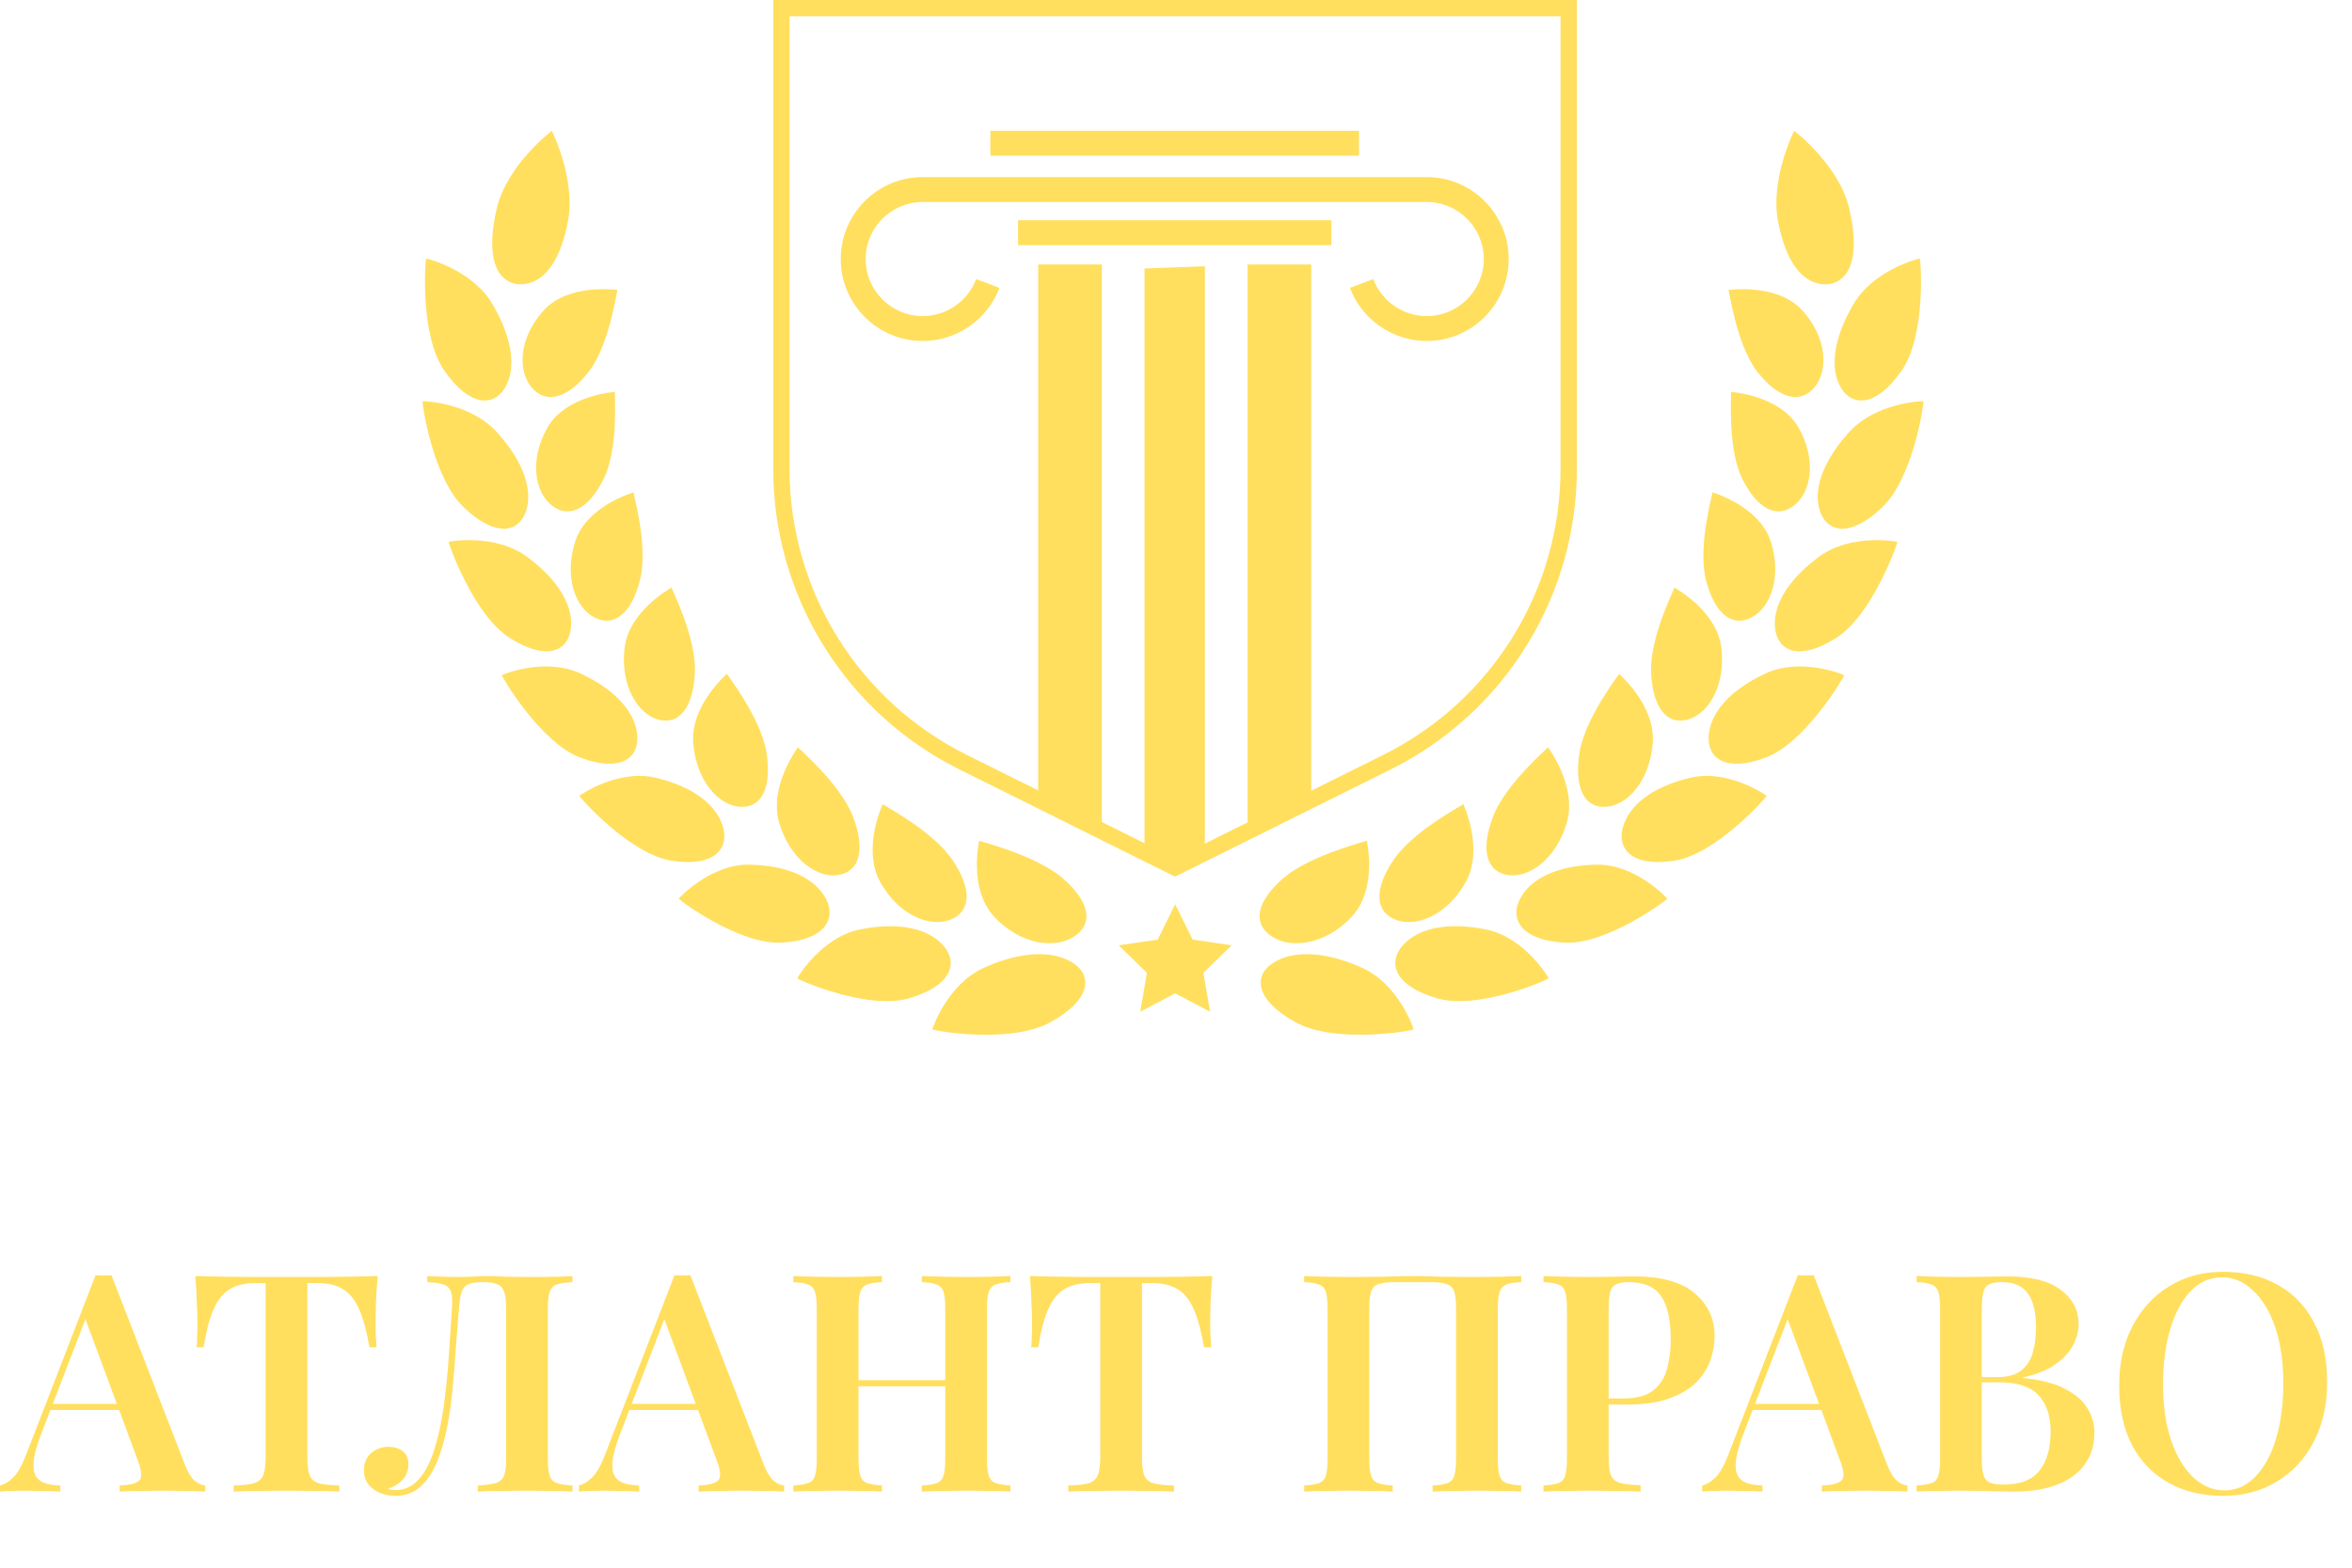
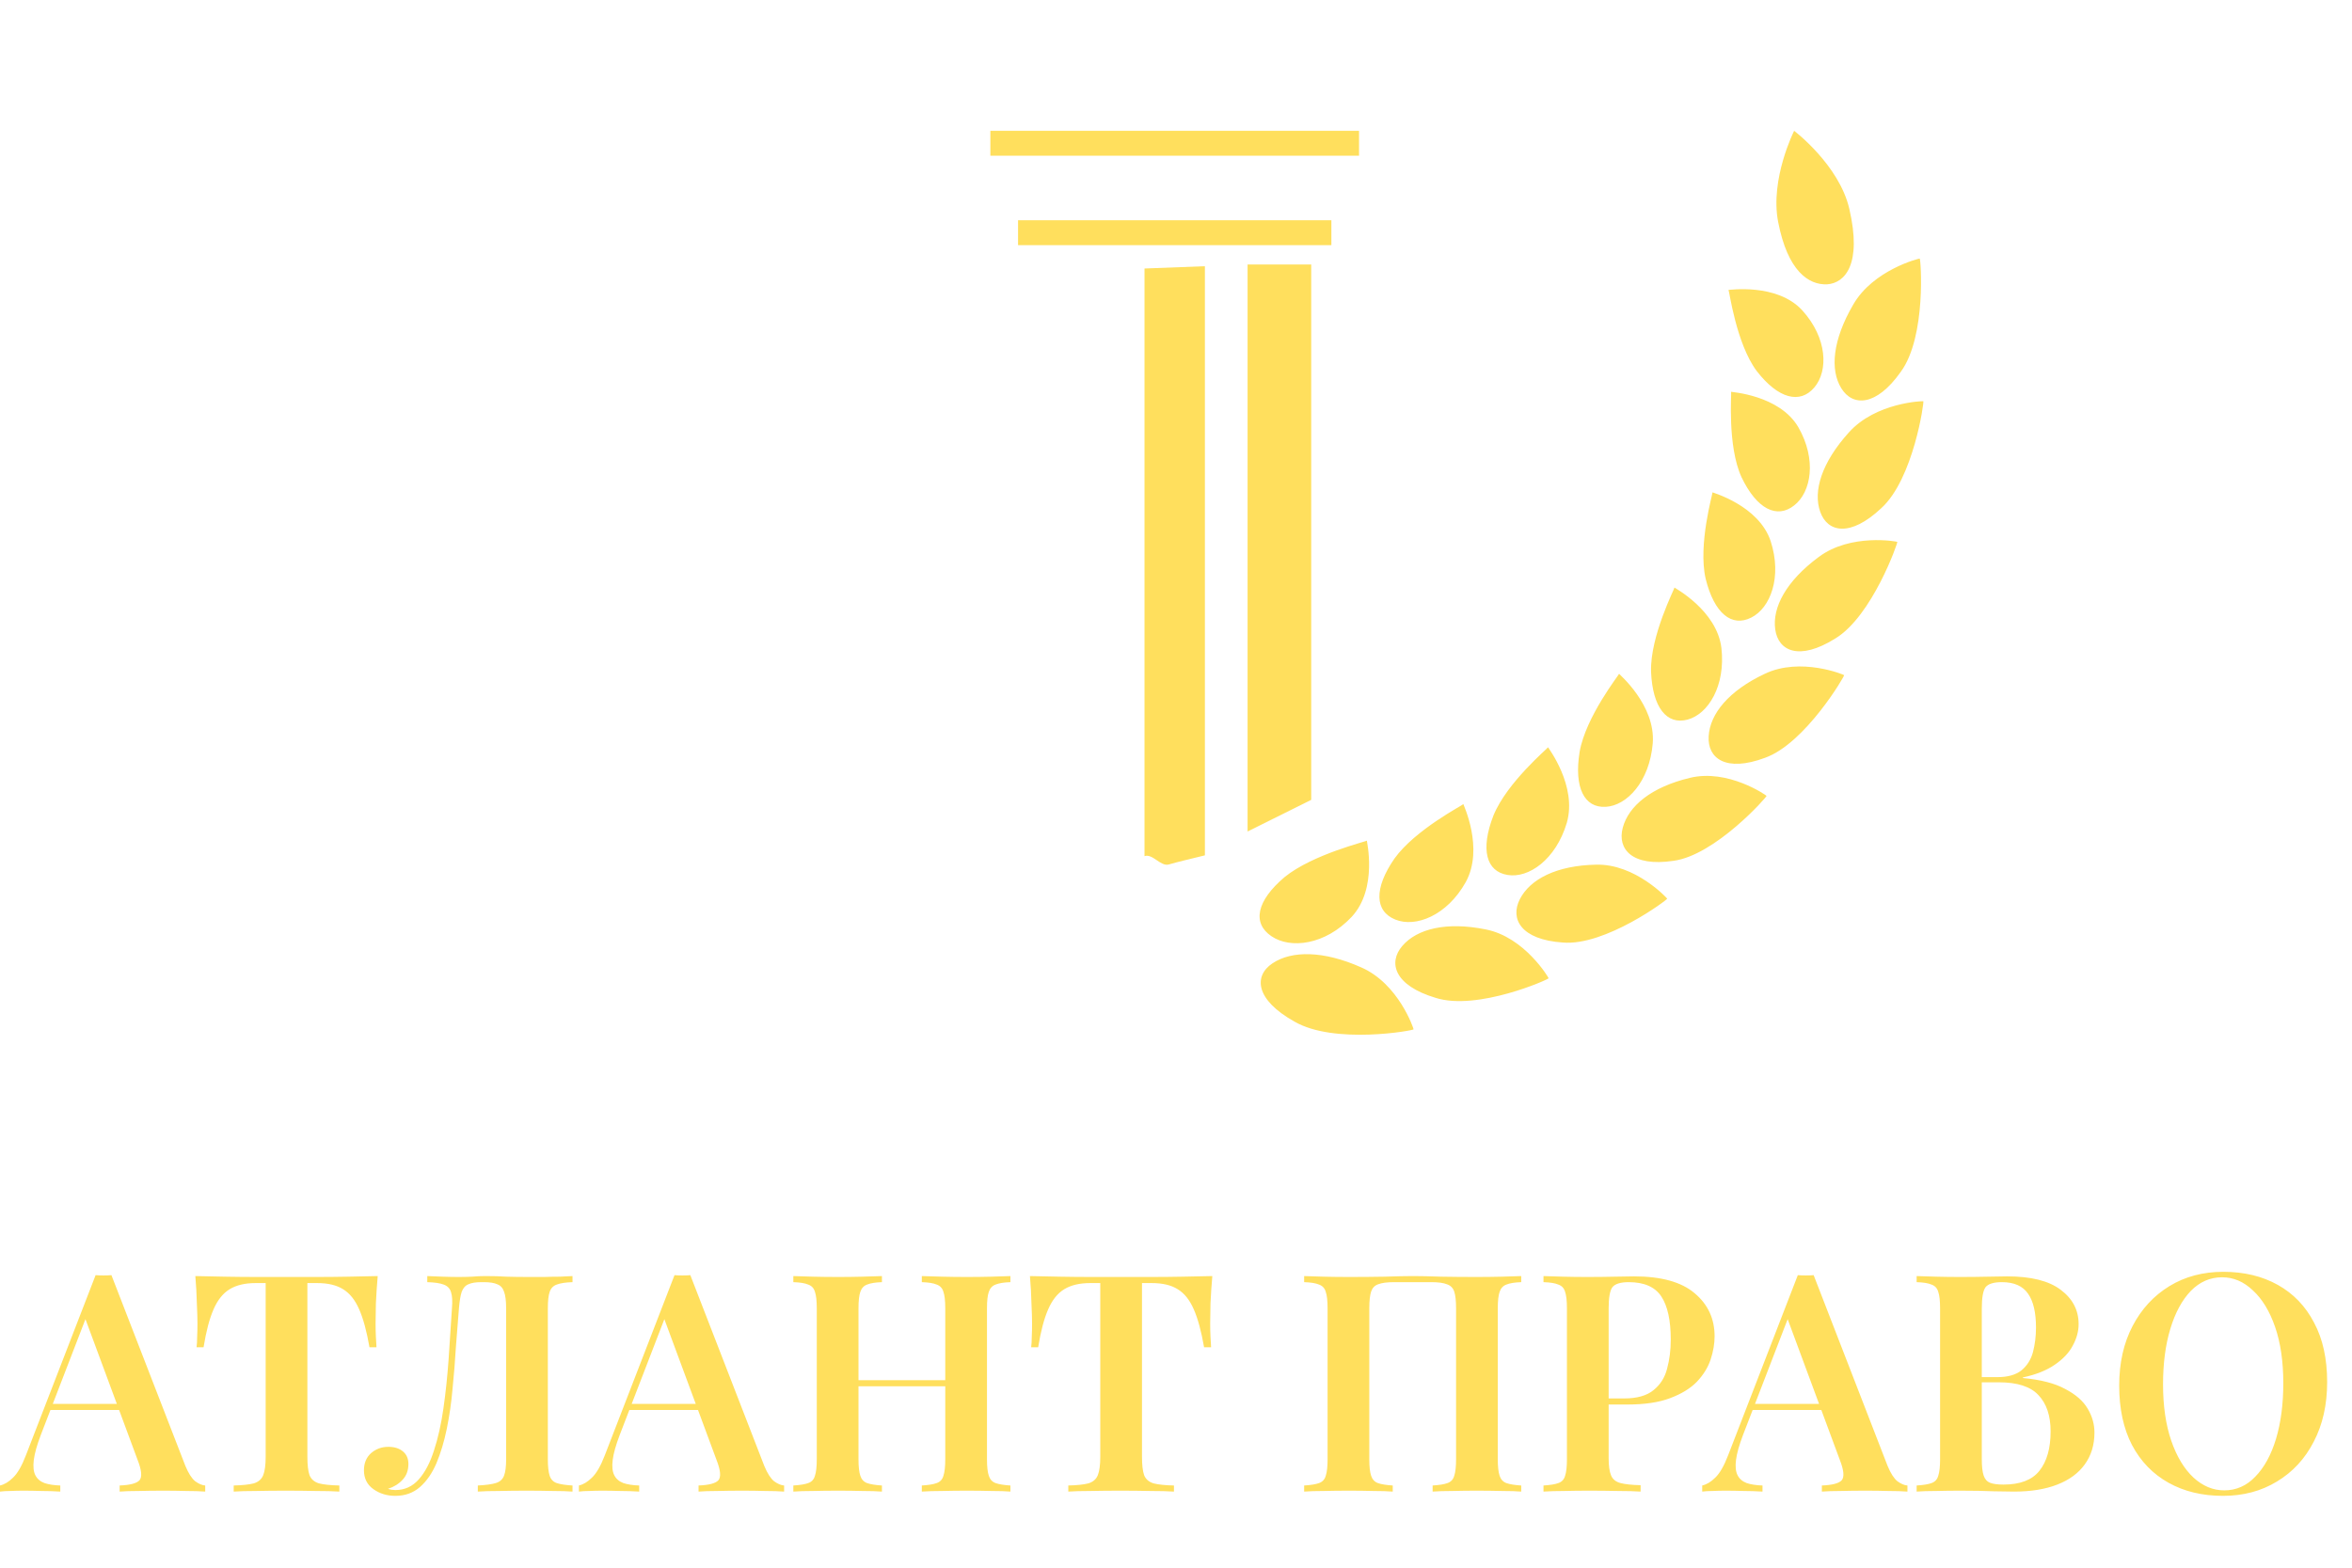
<svg xmlns="http://www.w3.org/2000/svg" width="309" height="206" viewBox="0 0 309 206" fill="none">
  <path d="M174.914 28.942H133.749V32.214H174.914V28.942Z" fill="#FFDF5D" />
  <path d="M178.548 17.189H130.113V20.461H178.548V17.189Z" fill="#FFDF5D" />
-   <path d="M121.224 23.27C115.286 23.27 110.455 28.101 110.455 34.039C110.455 39.977 115.286 44.808 121.224 44.808C125.686 44.808 129.739 42.002 131.308 37.826L128.245 36.676C127.153 39.583 124.331 41.537 121.224 41.537C117.09 41.537 113.726 38.174 113.726 34.039C113.726 29.905 117.089 26.542 121.224 26.542H187.438C191.572 26.542 194.936 29.905 194.936 34.039C194.936 38.173 191.573 41.537 187.438 41.537C184.331 41.537 181.509 39.584 180.417 36.676L177.354 37.826C178.923 42.002 182.975 44.808 187.438 44.808C193.376 44.808 198.207 39.977 198.207 34.039C198.207 28.101 193.376 23.27 187.438 23.27H121.224Z" fill="#FFDF5D" />
  <path d="M150.365 112.5C151.417 112.127 152.484 113.901 153.557 113.594C154.227 113.403 154.898 113.225 155.57 113.062C156.51 112.834 157.419 112.612 158.297 112.396V34.981L150.363 35.282V112.5H150.365Z" fill="#FFDF5D" />
  <path d="M163.904 34.759C163.904 35.209 163.904 53.254 163.904 67.182C163.904 72.551 163.904 77.309 163.904 80.21V109.26L172.265 105.102V78.031C172.265 75.106 172.265 69.75 172.265 63.78C172.265 50.955 172.265 35.29 172.265 34.76H163.904V34.759Z" fill="#FFDF5D" />
-   <path d="M136.398 74.078V91.279V105.059L144.759 109.217V86.195C144.759 82.93 144.759 78.042 144.759 72.559C144.759 56.729 144.759 35.921 144.759 34.759H136.398V74.078Z" fill="#FFDF5D" />
-   <path d="M154.374 115.194L126.052 101.11C118.698 97.453 112.524 91.829 108.198 84.848C103.872 77.866 101.586 69.834 101.586 61.62V0H207.162V61.62C207.162 69.834 204.875 77.866 200.55 84.848C196.224 91.83 190.05 97.453 182.696 101.11L154.374 115.194ZM103.727 2.14V61.619C103.727 69.434 105.903 77.076 110.018 83.719C114.134 90.362 120.008 95.713 127.005 99.192L154.373 112.801L181.741 99.192C188.738 95.712 194.612 90.362 198.728 83.719C202.844 77.076 205.019 69.434 205.019 61.619V2.14H103.727Z" fill="#FFDF5D" />
-   <path d="M125.003 112.81C122.264 108.994 115.941 105.76 115.96 105.663C116.001 105.656 113.202 111.461 115.641 115.908C118.116 120.336 122.236 121.915 124.89 120.838C127.61 119.743 127.728 116.743 125.003 112.81ZM69.846 50.907C71.718 53.136 74.597 52.403 77.415 48.755C80.132 45.123 81.025 38.12 81.124 38.094C81.144 38.133 74.781 37.144 71.441 40.772C68.127 44.414 67.993 48.73 69.846 50.907ZM71.954 56.131C69.508 60.385 70.251 64.662 72.493 66.41C74.766 68.213 77.41 66.897 79.412 62.708C81.316 58.568 80.697 51.528 80.784 51.482C80.814 51.523 74.436 51.885 71.954 56.131ZM141.171 123.022C143.726 121.294 143.13 118.373 139.438 115.249C135.722 112.234 128.631 110.564 128.635 110.459C128.679 110.436 127.158 116.734 130.625 120.474C134.122 124.195 138.69 124.721 141.171 123.022ZM55.529 52.723C55.388 52.693 56.81 62.931 61.054 66.779C65.142 70.629 68.112 69.941 69.067 67.273C70.046 64.54 68.879 60.776 65.325 56.839C61.788 52.868 55.547 52.682 55.529 52.723ZM58.95 71.202C58.818 71.202 62.243 80.986 67.112 83.913C71.826 86.856 74.573 85.562 74.981 82.723C75.403 79.816 73.528 76.344 69.287 73.202C65.067 70.032 58.965 71.162 58.95 71.202ZM112.005 107.161C110.231 102.804 104.802 98.279 104.83 98.193C104.874 98.193 100.959 103.257 102.368 108.123C103.819 112.983 107.402 115.436 110.153 114.971C112.971 114.516 113.733 111.601 112.005 107.161ZM64.758 40.062C62.13 35.449 56.035 33.943 56.004 33.979C55.861 33.926 55.086 44.228 58.495 48.867C61.745 53.458 64.817 53.422 66.299 51.025C67.817 48.579 67.431 44.66 64.758 40.062ZM122.498 135.254C122.396 135.4 132.883 137.299 138.148 134.242C143.31 131.358 143.518 128.242 141.038 126.587C138.503 124.886 134.327 124.916 129.393 127.112C124.445 129.263 122.471 135.216 122.498 135.254ZM89.181 118.087C89.066 118.168 97.317 124.345 102.91 123.85C108.397 123.474 109.858 120.743 108.536 118.153C107.178 115.505 103.69 113.728 98.535 113.621C93.388 113.474 89.172 118.043 89.181 118.087ZM104.756 128.543C104.646 128.657 114.117 132.881 119.612 131.119C125.015 129.504 125.882 126.512 123.976 124.297C122.028 122.027 118.15 121.096 113.035 122.127C107.913 123.119 104.737 128.502 104.756 128.543ZM74.606 29.134C75.681 23.508 72.501 17.188 72.501 17.188C72.501 17.188 66.593 21.658 65.251 27.441C63.556 34.747 65.834 37.192 68.147 37.357C70.591 37.484 73.362 35.618 74.606 29.134ZM100.683 98.795C99.874 94.166 95.463 88.618 95.499 88.54C95.543 88.555 90.677 92.641 91.076 97.68C91.501 102.717 94.484 105.874 97.254 106.02C100.078 106.181 101.439 103.497 100.683 98.795ZM76.126 104.579C76.001 104.633 82.85 112.392 88.371 113.116C93.778 113.923 95.76 111.582 95.017 108.774C94.257 105.892 91.234 103.418 86.207 102.215C81.186 100.982 76.123 104.532 76.126 104.579ZM65.933 88.717C65.805 88.745 71.04 97.698 76.326 99.579C81.481 101.505 83.897 99.65 83.731 96.756C83.572 93.799 81.076 90.754 76.356 88.54C71.642 86.291 65.944 88.672 65.933 88.717ZM78.132 81.15C80.694 82.459 83.001 80.602 84.124 76.054C85.162 71.551 83.156 64.747 83.228 64.697C83.263 64.717 77.147 66.409 75.585 71.107C74.056 75.832 75.621 79.895 78.132 81.15ZM91.299 88.254C91.43 83.586 88.163 77.275 88.219 77.206C88.257 77.232 82.654 80.18 82.055 85.151C81.489 90.138 83.799 93.829 86.487 94.555C89.23 95.304 91.103 92.987 91.299 88.254Z" fill="#FFDF5D" />
  <path d="M183.319 120.837C185.973 121.914 190.094 120.335 192.569 115.907C195.008 111.461 192.21 105.656 192.25 105.662C192.269 105.759 185.946 108.993 183.207 112.809C180.482 116.743 180.601 119.743 183.319 120.837ZM236.769 40.772C233.429 37.144 227.065 38.133 227.085 38.094C227.186 38.12 228.077 45.123 230.794 48.755C233.613 52.403 236.492 53.136 238.364 50.907C240.217 48.73 240.082 44.414 236.769 40.772ZM227.427 51.482C227.514 51.528 226.895 58.568 228.798 62.708C230.8 66.897 233.445 68.213 235.718 66.41C237.959 64.662 238.702 60.385 236.257 56.131C233.774 51.885 227.397 51.523 227.427 51.482ZM177.584 120.474C181.051 116.734 179.531 110.436 179.574 110.459C179.578 110.565 172.487 112.234 168.771 115.249C165.079 118.373 164.483 121.294 167.038 123.022C169.52 124.721 174.089 124.195 177.584 120.474ZM242.885 56.839C239.331 60.776 238.163 64.54 239.143 67.273C240.097 69.941 243.067 70.628 247.155 66.779C251.399 62.931 252.822 52.693 252.68 52.723C252.662 52.682 246.423 52.868 242.885 56.839ZM238.922 73.203C234.682 76.345 232.807 79.817 233.229 82.724C233.636 85.563 236.383 86.857 241.097 83.914C245.966 80.987 249.392 71.203 249.259 71.203C249.244 71.162 243.142 70.032 238.922 73.203ZM198.058 114.971C200.809 115.437 204.392 112.984 205.843 108.123C207.252 103.257 203.337 98.193 203.38 98.193C203.409 98.279 197.979 102.803 196.205 107.161C194.477 111.601 195.239 114.516 198.058 114.971ZM241.91 51.024C243.392 53.421 246.465 53.457 249.715 48.866C253.123 44.227 252.348 33.925 252.206 33.978C252.173 33.942 246.079 35.448 243.451 40.061C240.779 44.66 240.392 48.579 241.91 51.024ZM178.818 127.112C173.884 124.916 169.707 124.885 167.173 126.587C164.693 128.242 164.901 131.358 170.063 134.242C175.328 137.299 185.815 135.4 185.713 135.254C185.739 135.216 183.766 129.263 178.818 127.112ZM209.674 113.621C204.52 113.728 201.033 115.504 199.675 118.153C198.353 120.743 199.814 123.475 205.301 123.85C210.894 124.345 219.145 118.168 219.029 118.087C219.037 118.043 214.822 113.474 209.674 113.621ZM195.175 122.126C190.06 121.095 186.182 122.027 184.234 124.296C182.328 126.511 183.195 129.503 188.598 131.118C194.093 132.88 203.565 128.656 203.454 128.542C203.473 128.502 200.298 123.119 195.175 122.126ZM240.063 37.358C242.376 37.193 244.653 34.748 242.959 27.442C241.617 21.659 235.709 17.189 235.709 17.189C235.709 17.189 232.528 23.508 233.603 29.135C234.849 35.618 237.619 37.484 240.063 37.358ZM210.955 106.02C213.725 105.874 216.709 102.717 217.134 97.68C217.533 92.641 212.668 88.555 212.711 88.54C212.746 88.619 208.336 94.167 207.527 98.795C206.772 103.497 208.133 106.181 210.955 106.02ZM222.002 102.216C216.976 103.419 213.953 105.893 213.192 108.775C212.45 111.583 214.432 113.923 219.839 113.117C225.36 112.393 232.209 104.634 232.083 104.58C232.088 104.532 227.024 100.982 222.002 102.216ZM231.855 88.54C227.134 90.755 224.639 93.799 224.48 96.756C224.314 99.65 226.729 101.505 231.884 99.579C237.171 97.698 242.406 88.745 242.277 88.717C242.267 88.672 236.567 86.291 231.855 88.54ZM232.624 71.107C231.063 66.409 224.947 64.717 224.982 64.697C225.054 64.747 223.048 71.551 224.086 76.054C225.208 80.603 227.516 82.459 230.077 81.15C232.588 79.895 234.154 75.832 232.624 71.107ZM221.723 94.554C224.411 93.828 226.721 90.137 226.155 85.15C225.555 80.179 219.952 77.231 219.99 77.205C220.046 77.274 216.78 83.585 216.911 88.253C217.107 92.987 218.98 95.304 221.723 94.554Z" fill="#FFDF5D" />
-   <path d="M154.391 118.825L156.684 123.472L161.812 124.217L158.101 127.834L158.977 132.941L154.391 130.529L149.804 132.941L150.68 127.834L146.97 124.217L152.098 123.472L154.391 118.825Z" fill="#FFDF5D" />
  <path d="M14.64 167.56L24.36 192.64C24.76 193.6 25.187 194.267 25.64 194.64C26.12 194.987 26.56 195.173 26.96 195.2V196C26.267 195.947 25.427 195.92 24.44 195.92C23.48 195.893 22.493 195.88 21.48 195.88C20.307 195.88 19.213 195.893 18.2 195.92C17.187 195.92 16.36 195.947 15.72 196V195.2C17.08 195.147 17.947 194.92 18.32 194.52C18.693 194.093 18.613 193.2 18.08 191.84L11.04 172.84L11.76 171.96L5.36 188.56C4.853 189.893 4.547 190.987 4.44 191.84C4.333 192.693 4.4 193.36 4.64 193.84C4.88 194.32 5.28 194.667 5.84 194.88C6.4 195.067 7.093 195.173 7.92 195.2V196C7.067 195.947 6.24 195.92 5.44 195.92C4.64 195.893 3.84 195.88 3.04 195.88C2.453 195.88 1.893 195.893 1.36 195.92C0.853 195.92 0.4 195.947 -1.09971e-05 196V195.2C0.587 195.067 1.16 194.72 1.72 194.16C2.307 193.6 2.867 192.627 3.4 191.24L12.56 167.56C12.88 167.587 13.227 167.6 13.6 167.6C13.973 167.6 14.32 167.587 14.64 167.56ZM18.12 184.48V185.28H6.2L6.6 184.48H18.12ZM49.623 167.68C49.516 168.907 49.436 170.107 49.383 171.28C49.356 172.427 49.343 173.307 49.343 173.92C49.343 174.533 49.356 175.107 49.383 175.64C49.409 176.173 49.436 176.64 49.462 177.04H48.542C48.169 174.907 47.716 173.24 47.182 172.04C46.649 170.813 45.943 169.933 45.062 169.4C44.209 168.867 43.076 168.6 41.663 168.6H40.383V191.4C40.383 192.493 40.476 193.307 40.663 193.84C40.876 194.373 41.289 194.733 41.903 194.92C42.516 195.08 43.409 195.173 44.583 195.2V196C43.782 195.947 42.742 195.92 41.462 195.92C40.182 195.893 38.876 195.88 37.542 195.88C36.156 195.88 34.849 195.893 33.623 195.92C32.422 195.92 31.449 195.947 30.703 196V195.2C31.849 195.173 32.729 195.08 33.343 194.92C33.956 194.733 34.369 194.373 34.583 193.84C34.796 193.307 34.903 192.493 34.903 191.4V168.6H33.583C32.196 168.6 31.062 168.867 30.183 169.4C29.302 169.933 28.596 170.813 28.062 172.04C27.529 173.24 27.089 174.907 26.742 177.04H25.823C25.876 176.64 25.902 176.173 25.902 175.64C25.929 175.107 25.942 174.533 25.942 173.92C25.942 173.307 25.916 172.427 25.863 171.28C25.836 170.107 25.769 168.907 25.663 167.68C26.836 167.707 28.129 167.733 29.543 167.76C30.956 167.787 32.369 167.8 33.782 167.8C35.196 167.8 36.489 167.8 37.663 167.8C38.809 167.8 40.089 167.8 41.502 167.8C42.916 167.8 44.329 167.787 45.742 167.76C47.156 167.733 48.449 167.707 49.623 167.68ZM75.215 167.68V168.48C74.309 168.507 73.615 168.613 73.135 168.8C72.682 168.96 72.375 169.28 72.215 169.76C72.055 170.213 71.975 170.933 71.975 171.92V191.76C71.975 192.72 72.055 193.44 72.215 193.92C72.375 194.4 72.682 194.72 73.135 194.88C73.615 195.04 74.309 195.147 75.215 195.2V196C74.575 195.947 73.709 195.92 72.615 195.92C71.522 195.893 70.375 195.88 69.175 195.88C67.975 195.88 66.789 195.893 65.615 195.92C64.469 195.92 63.522 195.947 62.775 196V195.2C63.815 195.147 64.602 195.04 65.135 194.88C65.669 194.72 66.029 194.4 66.215 193.92C66.402 193.44 66.495 192.72 66.495 191.76V171.92C66.495 170.933 66.402 170.2 66.215 169.72C66.055 169.24 65.762 168.92 65.335 168.76C64.935 168.573 64.349 168.48 63.575 168.48H63.215C62.495 168.48 61.935 168.573 61.535 168.76C61.135 168.92 60.842 169.253 60.655 169.76C60.495 170.24 60.375 170.96 60.295 171.92C60.162 173.493 60.029 175.187 59.895 177C59.789 178.813 59.642 180.64 59.455 182.48C59.295 184.32 59.042 186.08 58.695 187.76C58.349 189.44 57.895 190.947 57.335 192.28C56.775 193.587 56.055 194.627 55.175 195.4C54.295 196.173 53.215 196.56 51.935 196.56C50.842 196.56 49.882 196.267 49.055 195.68C48.229 195.093 47.815 194.267 47.815 193.2C47.815 192.267 48.122 191.52 48.735 190.96C49.375 190.4 50.135 190.12 51.015 190.12C51.815 190.12 52.455 190.32 52.935 190.72C53.415 191.12 53.655 191.667 53.655 192.36C53.655 193.213 53.402 193.907 52.895 194.44C52.415 194.973 51.775 195.373 50.975 195.64C51.135 195.693 51.295 195.733 51.455 195.76C51.642 195.787 51.802 195.8 51.935 195.8C53.162 195.8 54.189 195.333 55.015 194.4C55.842 193.467 56.509 192.2 57.015 190.6C57.549 188.973 57.962 187.133 58.255 185.08C58.549 183.027 58.775 180.88 58.935 178.64C59.095 176.373 59.242 174.133 59.375 171.92C59.455 170.987 59.415 170.28 59.255 169.8C59.122 169.32 58.802 168.987 58.295 168.8C57.815 168.613 57.095 168.507 56.135 168.48V167.68C56.695 167.707 57.362 167.733 58.135 167.76C58.909 167.787 59.615 167.8 60.255 167.8C60.869 167.8 61.455 167.787 62.015 167.76C62.602 167.707 63.189 167.68 63.775 167.68C64.789 167.68 65.709 167.707 66.535 167.76C67.362 167.787 68.349 167.8 69.495 167.8C70.135 167.8 70.802 167.8 71.495 167.8C72.215 167.773 72.909 167.76 73.575 167.76C74.242 167.733 74.789 167.707 75.215 167.68ZM90.695 167.56L100.415 192.64C100.815 193.6 101.241 194.267 101.695 194.64C102.175 194.987 102.615 195.173 103.015 195.2V196C102.321 195.947 101.481 195.92 100.495 195.92C99.535 195.893 98.548 195.88 97.535 195.88C96.361 195.88 95.268 195.893 94.255 195.92C93.241 195.92 92.415 195.947 91.775 196V195.2C93.135 195.147 94.001 194.92 94.375 194.52C94.748 194.093 94.668 193.2 94.135 191.84L87.095 172.84L87.815 171.96L81.415 188.56C80.908 189.893 80.601 190.987 80.495 191.84C80.388 192.693 80.455 193.36 80.695 193.84C80.935 194.32 81.335 194.667 81.895 194.88C82.455 195.067 83.148 195.173 83.975 195.2V196C83.121 195.947 82.295 195.92 81.495 195.92C80.695 195.893 79.895 195.88 79.095 195.88C78.508 195.88 77.948 195.893 77.415 195.92C76.908 195.92 76.455 195.947 76.055 196V195.2C76.641 195.067 77.215 194.72 77.775 194.16C78.361 193.6 78.921 192.627 79.455 191.24L88.615 167.56C88.935 167.587 89.281 167.6 89.655 167.6C90.028 167.6 90.375 167.587 90.695 167.56ZM94.175 184.48V185.28H82.255L82.655 184.48H94.175ZM121.106 196V195.2C121.986 195.147 122.639 195.04 123.066 194.88C123.519 194.72 123.812 194.4 123.946 193.92C124.106 193.44 124.186 192.72 124.186 191.76V171.92C124.186 170.933 124.106 170.213 123.946 169.76C123.812 169.28 123.519 168.96 123.066 168.8C122.639 168.613 121.986 168.507 121.106 168.48V167.68C121.826 167.707 122.719 167.733 123.786 167.76C124.852 167.787 125.919 167.8 126.986 167.8C128.159 167.8 129.252 167.787 130.266 167.76C131.306 167.733 132.132 167.707 132.746 167.68V168.48C131.892 168.507 131.239 168.613 130.786 168.8C130.359 168.96 130.066 169.28 129.906 169.76C129.746 170.213 129.666 170.933 129.666 171.92V191.76C129.666 192.72 129.746 193.44 129.906 193.92C130.066 194.4 130.359 194.72 130.786 194.88C131.239 195.04 131.892 195.147 132.746 195.2V196C132.132 195.947 131.306 195.92 130.266 195.92C129.252 195.893 128.159 195.88 126.986 195.88C125.919 195.88 124.852 195.893 123.786 195.92C122.719 195.92 121.826 195.947 121.106 196ZM104.226 196V195.2C105.106 195.147 105.759 195.04 106.186 194.88C106.639 194.72 106.932 194.4 107.066 193.92C107.226 193.44 107.306 192.72 107.306 191.76V171.92C107.306 170.933 107.226 170.213 107.066 169.76C106.932 169.28 106.639 168.96 106.186 168.8C105.759 168.613 105.106 168.507 104.226 168.48V167.68C104.892 167.707 105.746 167.733 106.786 167.76C107.826 167.787 108.946 167.8 110.146 167.8C111.212 167.8 112.266 167.787 113.306 167.76C114.346 167.733 115.199 167.707 115.866 167.68V168.48C115.012 168.507 114.359 168.613 113.906 168.8C113.479 168.96 113.186 169.28 113.026 169.76C112.866 170.213 112.786 170.933 112.786 171.92V191.76C112.786 192.72 112.866 193.44 113.026 193.92C113.186 194.4 113.479 194.72 113.906 194.88C114.359 195.04 115.012 195.147 115.866 195.2V196C115.199 195.947 114.346 195.92 113.306 195.92C112.266 195.893 111.212 195.88 110.146 195.88C108.946 195.88 107.826 195.893 106.786 195.92C105.746 195.92 104.892 195.947 104.226 196ZM110.586 182.16V181.36H126.386V182.16H110.586ZM159.271 167.68C159.164 168.907 159.084 170.107 159.031 171.28C159.004 172.427 158.991 173.307 158.991 173.92C158.991 174.533 159.004 175.107 159.031 175.64C159.058 176.173 159.084 176.64 159.111 177.04H158.191C157.818 174.907 157.364 173.24 156.831 172.04C156.298 170.813 155.591 169.933 154.711 169.4C153.858 168.867 152.724 168.6 151.311 168.6H150.031V191.4C150.031 192.493 150.124 193.307 150.311 193.84C150.524 194.373 150.938 194.733 151.551 194.92C152.164 195.08 153.058 195.173 154.231 195.2V196C153.431 195.947 152.391 195.92 151.111 195.92C149.831 195.893 148.524 195.88 147.191 195.88C145.804 195.88 144.498 195.893 143.271 195.92C142.071 195.92 141.098 195.947 140.351 196V195.2C141.498 195.173 142.378 195.08 142.991 194.92C143.604 194.733 144.018 194.373 144.231 193.84C144.444 193.307 144.551 192.493 144.551 191.4V168.6H143.231C141.844 168.6 140.711 168.867 139.831 169.4C138.951 169.933 138.244 170.813 137.711 172.04C137.178 173.24 136.738 174.907 136.391 177.04H135.471C135.524 176.64 135.551 176.173 135.551 175.64C135.578 175.107 135.591 174.533 135.591 173.92C135.591 173.307 135.564 172.427 135.511 171.28C135.484 170.107 135.418 168.907 135.311 167.68C136.484 167.707 137.778 167.733 139.191 167.76C140.604 167.787 142.018 167.8 143.431 167.8C144.844 167.8 146.138 167.8 147.311 167.8C148.458 167.8 149.738 167.8 151.151 167.8C152.564 167.8 153.978 167.787 155.391 167.76C156.804 167.733 158.098 167.707 159.271 167.68ZM199.855 167.68V168.48C199.002 168.507 198.348 168.613 197.895 168.8C197.468 168.96 197.175 169.28 197.015 169.76C196.855 170.213 196.775 170.933 196.775 171.92V191.76C196.775 192.72 196.855 193.44 197.015 193.92C197.175 194.4 197.468 194.72 197.895 194.88C198.348 195.04 199.002 195.147 199.855 195.2V196C199.242 195.947 198.402 195.92 197.335 195.92C196.268 195.893 195.135 195.88 193.935 195.88C192.922 195.88 191.882 195.893 190.815 195.92C189.775 195.92 188.908 195.947 188.215 196V195.2C189.095 195.147 189.748 195.04 190.175 194.88C190.628 194.72 190.922 194.4 191.055 193.92C191.215 193.44 191.295 192.72 191.295 191.76V171.92C191.295 170.933 191.215 170.2 191.055 169.72C190.895 169.24 190.575 168.92 190.095 168.76C189.642 168.573 188.962 168.48 188.055 168.48H183.135C182.228 168.48 181.535 168.573 181.055 168.76C180.602 168.92 180.295 169.24 180.135 169.72C179.975 170.2 179.895 170.933 179.895 171.92V191.76C179.895 192.72 179.975 193.44 180.135 193.92C180.295 194.4 180.588 194.72 181.015 194.88C181.468 195.04 182.122 195.147 182.975 195.2V196C182.308 195.947 181.455 195.92 180.415 195.92C179.375 195.893 178.322 195.88 177.255 195.88C176.055 195.88 174.935 195.893 173.895 195.92C172.855 195.92 172.002 195.947 171.335 196V195.2C172.215 195.147 172.868 195.04 173.295 194.88C173.748 194.72 174.042 194.4 174.175 193.92C174.335 193.44 174.415 192.72 174.415 191.76V171.92C174.415 170.933 174.335 170.213 174.175 169.76C174.042 169.28 173.748 168.96 173.295 168.8C172.868 168.613 172.215 168.507 171.335 168.48V167.68C172.002 167.707 172.855 167.733 173.895 167.76C174.935 167.787 176.055 167.8 177.255 167.8C178.828 167.8 180.388 167.787 181.935 167.76C183.482 167.707 184.722 167.68 185.655 167.68C186.588 167.68 187.815 167.707 189.335 167.76C190.855 167.787 192.388 167.8 193.935 167.8C195.135 167.8 196.268 167.787 197.335 167.76C198.402 167.733 199.242 167.707 199.855 167.68ZM202.78 167.68C203.447 167.707 204.3 167.733 205.34 167.76C206.38 167.787 207.42 167.8 208.46 167.8C209.767 167.8 211.007 167.787 212.18 167.76C213.354 167.733 214.18 167.72 214.66 167.72C218.234 167.72 220.887 168.453 222.62 169.92C224.38 171.387 225.26 173.28 225.26 175.6C225.26 176.56 225.087 177.573 224.74 178.64C224.394 179.68 223.794 180.653 222.94 181.56C222.087 182.44 220.914 183.16 219.42 183.72C217.954 184.28 216.074 184.56 213.78 184.56H209.78V183.76H213.38C215.06 183.76 216.34 183.4 217.22 182.68C218.127 181.96 218.727 181.013 219.02 179.84C219.34 178.667 219.5 177.4 219.5 176.04C219.5 173.507 219.087 171.613 218.26 170.36C217.434 169.107 216.007 168.48 213.98 168.48C212.887 168.48 212.167 168.707 211.82 169.16C211.5 169.613 211.34 170.533 211.34 171.92V191.6C211.34 192.613 211.447 193.373 211.66 193.88C211.874 194.387 212.287 194.72 212.9 194.88C213.514 195.04 214.394 195.133 215.54 195.16V196C214.767 195.947 213.767 195.92 212.54 195.92C211.314 195.893 210.047 195.88 208.74 195.88C207.62 195.88 206.54 195.893 205.5 195.92C204.46 195.92 203.554 195.947 202.78 196V195.2C203.66 195.147 204.314 195.04 204.74 194.88C205.194 194.72 205.487 194.4 205.62 193.92C205.78 193.44 205.86 192.72 205.86 191.76V171.92C205.86 170.933 205.78 170.213 205.62 169.76C205.487 169.28 205.194 168.96 204.74 168.8C204.314 168.613 203.66 168.507 202.78 168.48V167.68ZM238.273 167.56L247.993 192.64C248.393 193.6 248.819 194.267 249.273 194.64C249.753 194.987 250.193 195.173 250.593 195.2V196C249.899 195.947 249.059 195.92 248.073 195.92C247.113 195.893 246.126 195.88 245.113 195.88C243.939 195.88 242.846 195.893 241.833 195.92C240.819 195.92 239.993 195.947 239.353 196V195.2C240.713 195.147 241.579 194.92 241.953 194.52C242.326 194.093 242.246 193.2 241.713 191.84L234.673 172.84L235.393 171.96L228.993 188.56C228.486 189.893 228.179 190.987 228.073 191.84C227.966 192.693 228.033 193.36 228.273 193.84C228.513 194.32 228.913 194.667 229.473 194.88C230.033 195.067 230.726 195.173 231.553 195.2V196C230.699 195.947 229.873 195.92 229.073 195.92C228.273 195.893 227.473 195.88 226.673 195.88C226.086 195.88 225.526 195.893 224.993 195.92C224.486 195.92 224.033 195.947 223.633 196V195.2C224.219 195.067 224.793 194.72 225.353 194.16C225.939 193.6 226.499 192.627 227.033 191.24L236.193 167.56C236.513 167.587 236.859 167.6 237.233 167.6C237.606 167.6 237.953 167.587 238.273 167.56ZM241.753 184.48V185.28H229.833L230.233 184.48H241.753ZM251.804 167.68C252.47 167.707 253.324 167.733 254.364 167.76C255.404 167.787 256.444 167.8 257.484 167.8C258.79 167.8 260.03 167.787 261.204 167.76C262.377 167.733 263.204 167.72 263.684 167.72C266.83 167.72 269.177 168.307 270.724 169.48C272.297 170.653 273.084 172.16 273.084 174C273.084 174.933 272.83 175.867 272.324 176.8C271.844 177.733 271.057 178.573 269.964 179.32C268.897 180.067 267.497 180.627 265.764 181V181.08C268.11 181.293 269.964 181.773 271.324 182.52C272.71 183.24 273.697 184.107 274.284 185.12C274.87 186.107 275.164 187.147 275.164 188.24C275.164 189.867 274.737 191.267 273.884 192.44C273.057 193.587 271.857 194.467 270.284 195.08C268.71 195.693 266.817 196 264.604 196C264.017 196 263.124 195.987 261.924 195.96C260.724 195.907 259.27 195.88 257.564 195.88C256.47 195.88 255.404 195.893 254.364 195.92C253.324 195.92 252.47 195.947 251.804 196V195.2C252.684 195.147 253.337 195.04 253.764 194.88C254.217 194.72 254.51 194.4 254.644 193.92C254.804 193.44 254.884 192.72 254.884 191.76V171.92C254.884 170.933 254.804 170.213 254.644 169.76C254.51 169.28 254.217 168.96 253.764 168.8C253.337 168.613 252.684 168.507 251.804 168.48V167.68ZM263.004 168.48C261.91 168.48 261.19 168.707 260.844 169.16C260.524 169.613 260.364 170.533 260.364 171.92V191.76C260.364 192.693 260.444 193.4 260.604 193.88C260.764 194.36 261.044 194.68 261.444 194.84C261.844 195 262.43 195.08 263.204 195.08C265.39 195.08 266.964 194.48 267.924 193.28C268.91 192.053 269.404 190.32 269.404 188.08C269.404 186.027 268.87 184.44 267.804 183.32C266.764 182.2 265.03 181.64 262.604 181.64H258.964C258.964 181.64 258.964 181.533 258.964 181.32C258.964 181.08 258.964 180.96 258.964 180.96H262.404C263.764 180.96 264.817 180.667 265.564 180.08C266.31 179.467 266.817 178.667 267.084 177.68C267.35 176.667 267.484 175.587 267.484 174.44C267.484 172.467 267.137 170.987 266.444 170C265.75 168.987 264.604 168.48 263.004 168.48ZM292.095 167.12C294.815 167.12 297.201 167.693 299.255 168.84C301.308 169.987 302.895 171.64 304.015 173.8C305.161 175.933 305.735 178.533 305.735 181.6C305.735 184.587 305.148 187.2 303.975 189.44C302.828 191.68 301.215 193.427 299.135 194.68C297.081 195.933 294.721 196.56 292.055 196.56C289.335 196.56 286.948 195.987 284.895 194.84C282.841 193.693 281.241 192.04 280.095 189.88C278.975 187.72 278.415 185.12 278.415 182.08C278.415 179.093 279.001 176.48 280.175 174.24C281.348 172 282.961 170.253 285.015 169C287.068 167.747 289.428 167.12 292.095 167.12ZM291.935 167.84C290.361 167.84 288.988 168.44 287.815 169.64C286.668 170.84 285.775 172.493 285.135 174.6C284.495 176.707 284.175 179.147 284.175 181.92C284.175 184.747 284.535 187.213 285.255 189.32C285.975 191.4 286.948 193.013 288.175 194.16C289.401 195.28 290.748 195.84 292.215 195.84C293.788 195.84 295.148 195.24 296.295 194.04C297.468 192.84 298.375 191.187 299.015 189.08C299.655 186.947 299.975 184.507 299.975 181.76C299.975 178.907 299.615 176.44 298.895 174.36C298.175 172.28 297.201 170.68 295.975 169.56C294.775 168.413 293.428 167.84 291.935 167.84Z" fill="#FFDF5D" />
</svg>